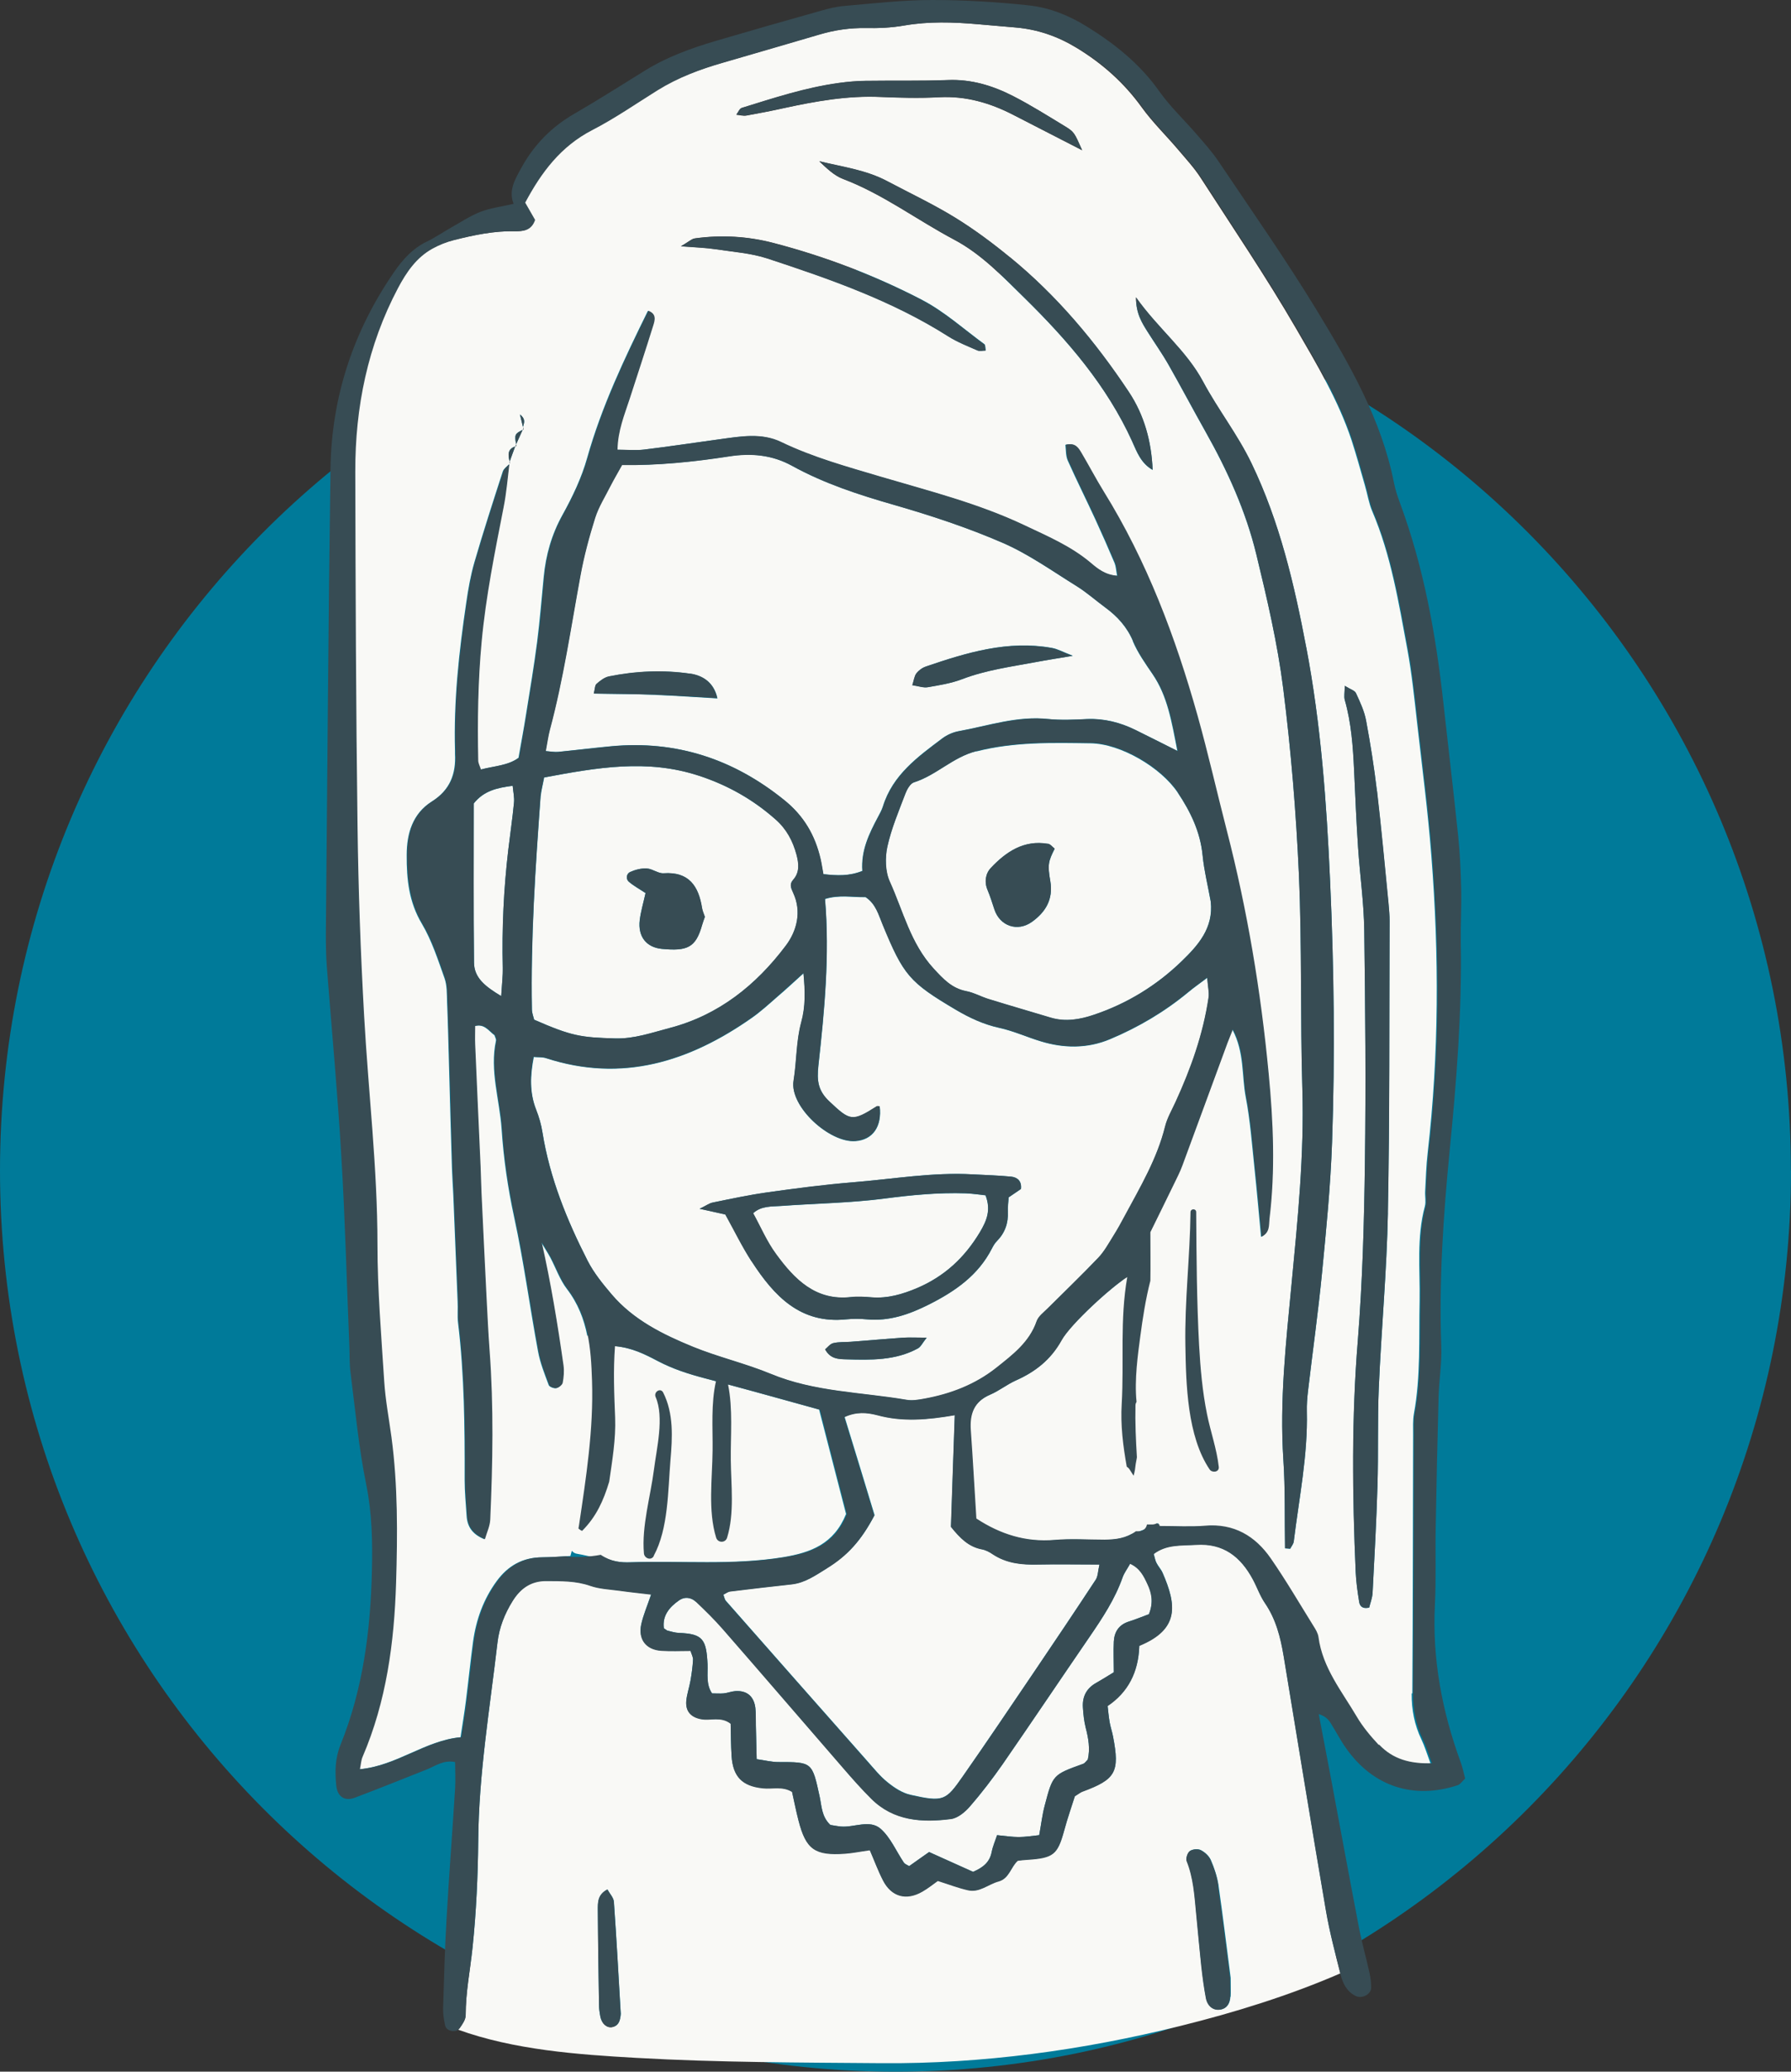
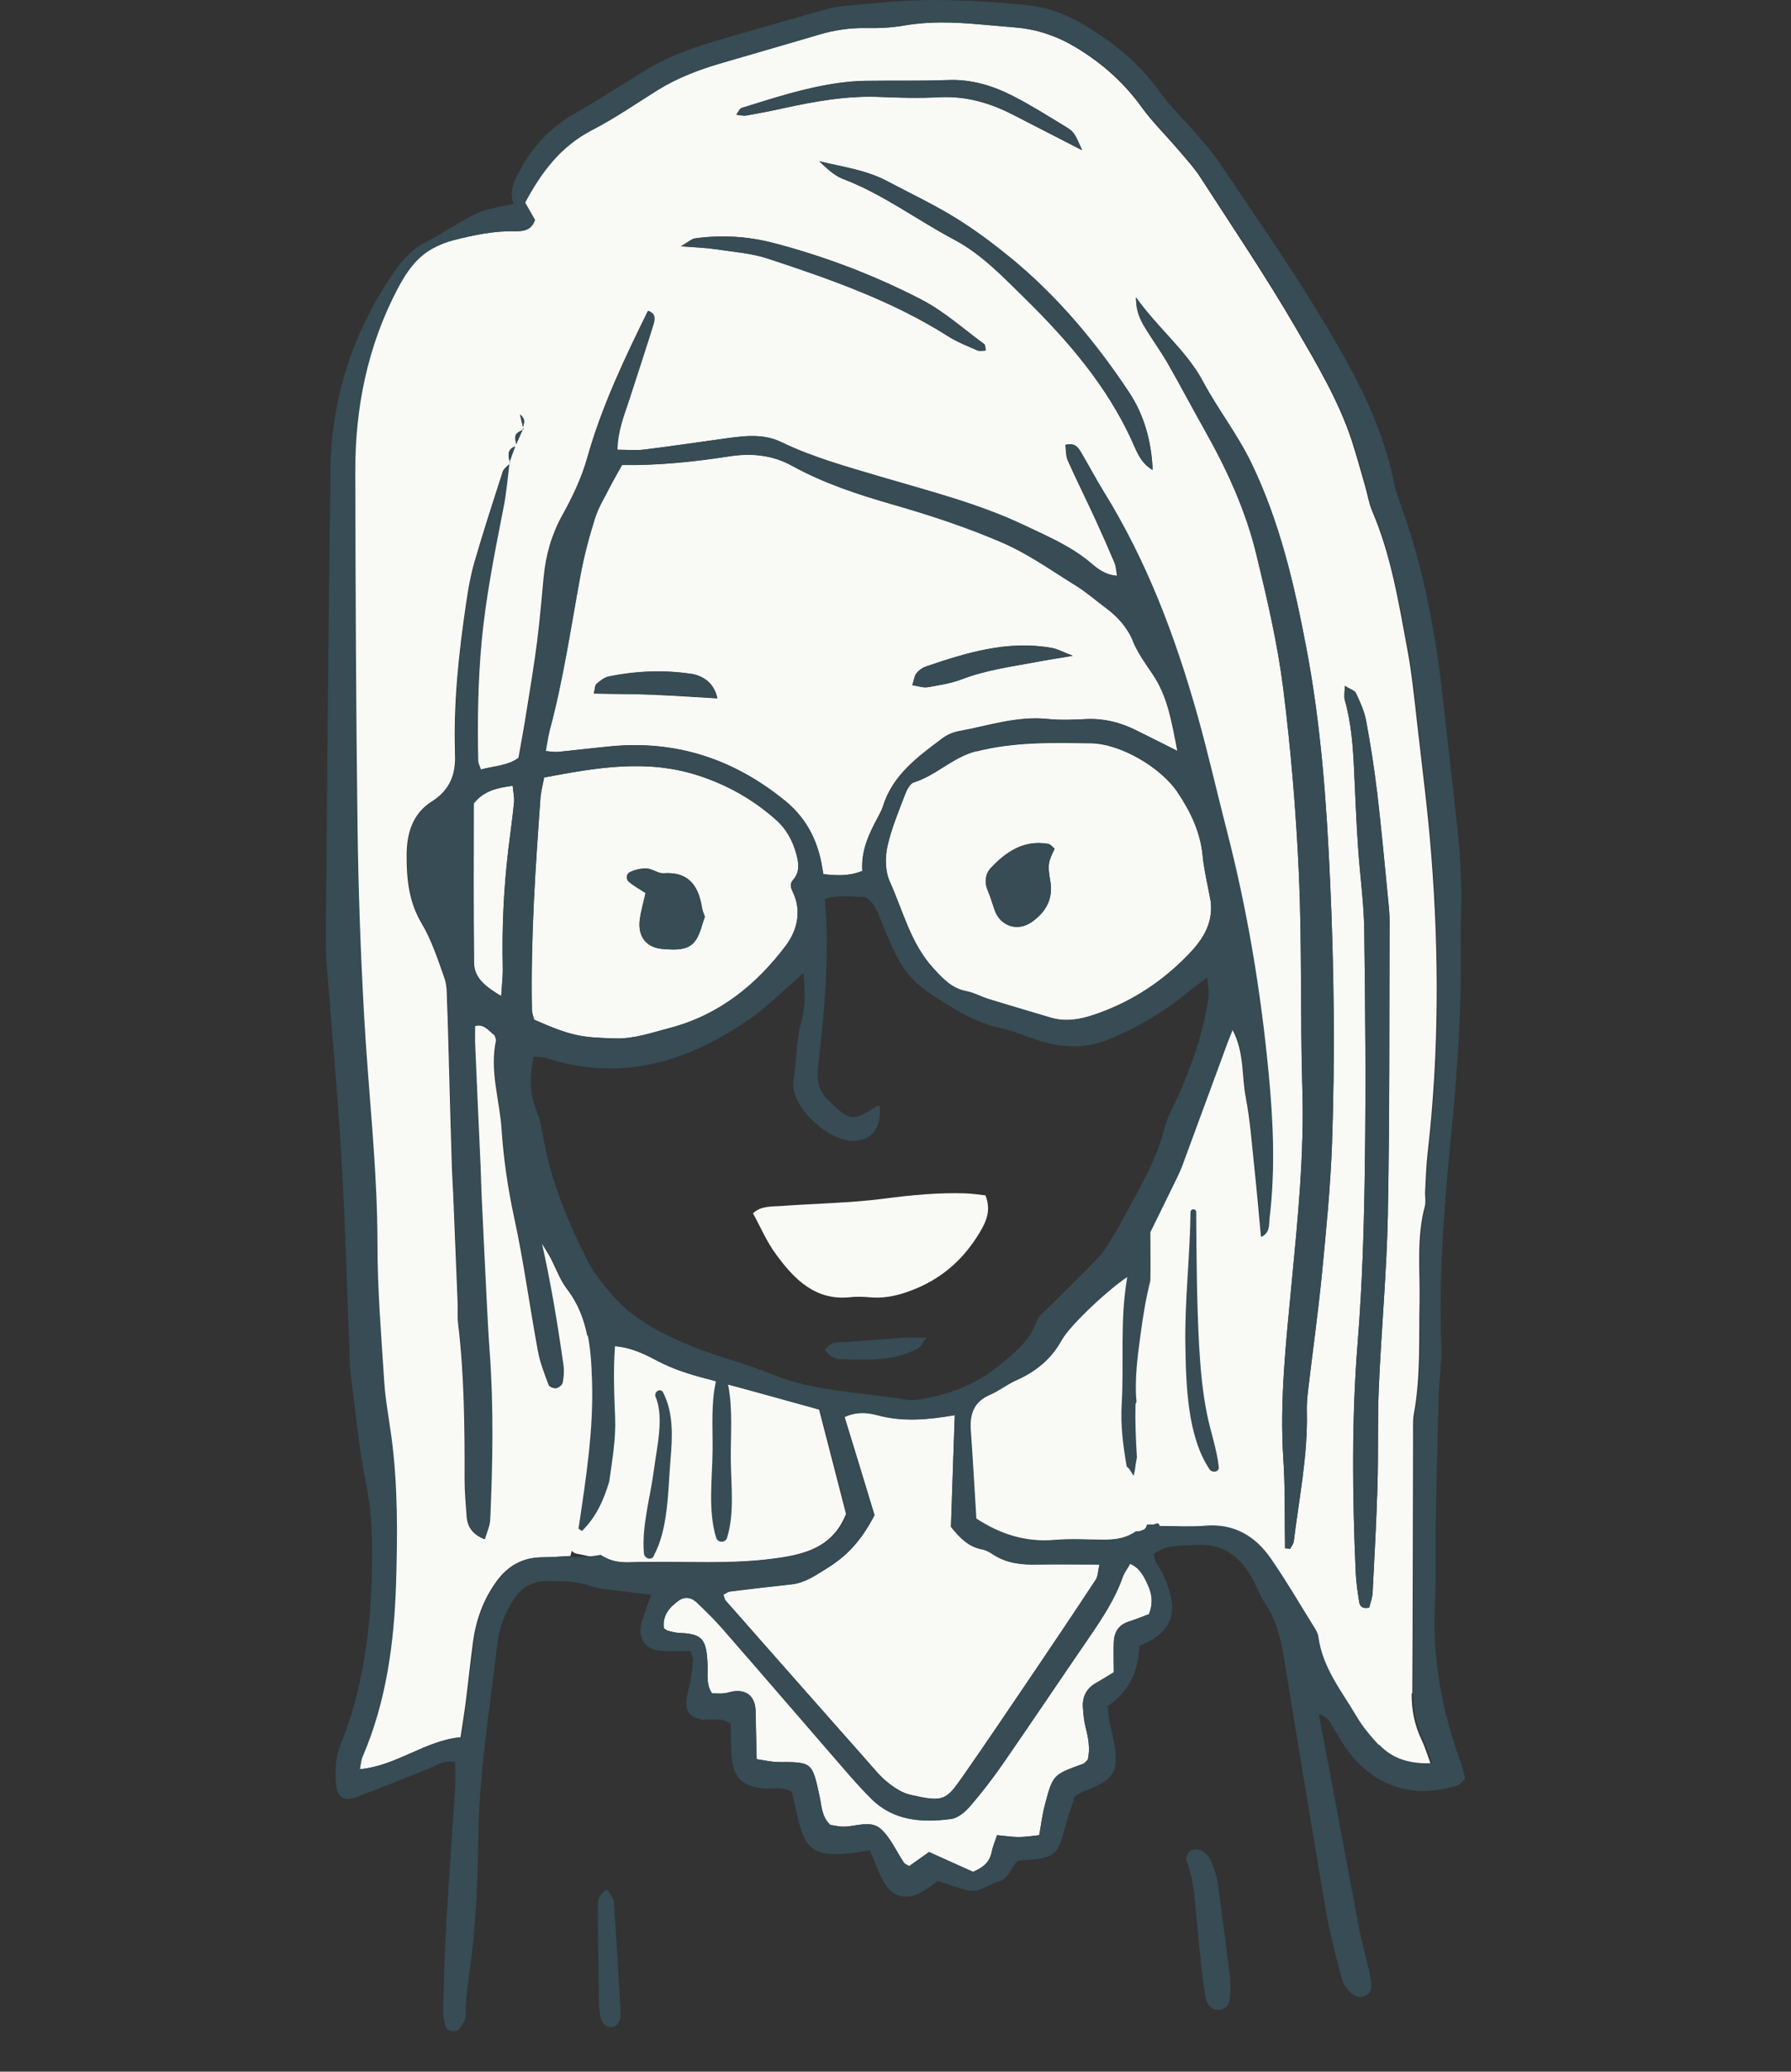
<svg xmlns="http://www.w3.org/2000/svg" width="83" height="96" viewBox="0 0 83 96" fill="none">
  <rect x="0" y="0" width="83" height="96" fill="#333333" stroke="none" />
  <g clip-path="url(#clip0_130_338)">
-     <path d="M83 54.24C83 77.306 64.424 96 41.503 96C18.582 96 0 77.3 0 54.24C0 31.181 18.582 12.475 41.497 12.475C64.411 12.475 82.994 31.169 82.994 54.234L83 54.24Z" fill="#007A99" />
-     <path fill-rule="evenodd" clip-rule="evenodd" d="M59.486 76.721C59.345 75.853 59.131 75.022 58.623 74.277C58.391 73.938 58.256 73.538 58.06 73.175C57.491 72.128 56.684 71.487 55.423 71.574C54.75 71.623 54.065 71.543 53.465 71.999C53.514 72.159 53.532 72.3 53.594 72.417C53.673 72.577 53.814 72.719 53.881 72.885C54.511 74.338 54.683 75.484 52.798 76.253C52.762 77.481 52.272 78.41 51.33 79.043C51.354 79.264 51.379 79.529 51.422 79.788C51.458 80.016 51.538 80.231 51.581 80.459C51.899 82.109 51.709 82.448 50.155 83.014C50.069 83.045 50.002 83.106 49.812 83.224C49.666 83.691 49.47 84.246 49.317 84.812C49.011 85.933 48.821 86.087 47.603 86.167C47.469 86.173 47.334 86.191 47.169 86.21C46.845 86.493 46.778 87.035 46.276 87.17C45.798 87.3 45.395 87.706 44.856 87.577C44.416 87.472 43.987 87.312 43.461 87.146C43.265 87.287 43.021 87.484 42.751 87.638C41.999 88.076 41.307 87.878 40.916 87.115C40.689 86.672 40.518 86.204 40.31 85.723C39.87 85.785 39.515 85.859 39.16 85.883C37.765 85.982 37.349 85.686 37.006 84.35C36.89 83.907 36.804 83.457 36.706 83.02C36.26 82.749 35.788 82.903 35.348 82.854C34.399 82.755 33.965 82.318 33.904 81.358C33.873 80.859 33.873 80.354 33.861 79.862C33.408 79.51 32.931 79.732 32.496 79.652C32.019 79.566 31.762 79.289 31.805 78.802C31.836 78.488 31.946 78.18 32.001 77.86C32.056 77.546 32.099 77.226 32.117 76.906C32.123 76.783 32.05 76.653 32.001 76.487C31.542 76.487 31.089 76.512 30.642 76.481C29.939 76.432 29.566 75.945 29.719 75.256C29.817 74.819 30 74.394 30.177 73.876C29.657 73.815 29.18 73.766 28.697 73.698C28.244 73.636 27.773 73.618 27.351 73.47C26.684 73.236 26.011 73.255 25.325 73.249C24.603 73.242 24.12 73.587 23.759 74.172C23.386 74.769 23.135 75.41 23.055 76.099C22.701 79.153 22.186 82.195 22.162 85.286C22.15 86.936 22.07 88.599 21.899 90.237C21.789 91.284 21.575 92.312 21.581 93.371C21.581 93.574 21.428 93.79 21.299 93.974C21.275 94.005 21.244 94.03 21.214 94.048C23.832 94.996 26.776 95.206 29.486 95.36C33.274 95.575 37.079 95.575 40.873 95.606C45.517 95.643 50.192 95.003 54.695 93.882C57.228 93.254 59.731 92.478 62.117 91.444C61.872 90.477 61.615 89.51 61.45 88.531C60.777 84.59 60.135 80.65 59.486 76.709V76.721ZM28.752 93.451C28.721 93.691 28.623 93.888 28.366 93.937C28.116 93.98 27.883 93.771 27.822 93.451C27.785 93.272 27.761 93.094 27.761 92.909C27.736 91.45 27.718 89.99 27.706 88.531C27.706 88.18 27.681 87.798 28.152 87.558C28.262 87.761 28.44 87.94 28.452 88.131C28.574 89.861 28.666 91.591 28.77 93.315C28.77 93.359 28.764 93.408 28.758 93.451H28.752ZM57.02 92.527C57.002 92.817 56.886 93.057 56.561 93.118C56.249 93.174 55.968 92.971 55.894 92.589C55.796 92.096 55.735 91.597 55.68 91.099C55.588 90.286 55.521 89.467 55.442 88.648C55.362 87.829 55.319 87.01 55.001 86.234C54.952 86.111 55.038 85.853 55.148 85.773C55.27 85.686 55.515 85.662 55.65 85.73C55.839 85.828 56.029 86 56.115 86.191C56.274 86.561 56.408 86.961 56.469 87.361C56.684 88.851 56.861 90.341 57.032 91.647C57.032 92.066 57.045 92.293 57.032 92.521L57.02 92.527Z" fill="#F9F9F6" />
    <path fill-rule="evenodd" clip-rule="evenodd" d="M65.452 78.464C65.476 74.468 65.476 70.465 65.488 66.469C65.488 66.149 65.47 65.817 65.525 65.509C65.843 63.779 65.751 62.03 65.788 60.287C65.813 58.822 65.641 57.344 66.033 55.897C66.088 55.681 66.033 55.441 66.045 55.207C66.076 54.61 66.094 54.013 66.162 53.422C66.688 48.841 66.694 44.247 66.333 39.66C66.174 37.597 65.904 35.547 65.672 33.49C65.543 32.351 65.427 31.206 65.219 30.079C64.815 27.918 64.467 25.732 63.592 23.688C63.432 23.312 63.371 22.893 63.255 22.499C63.053 21.797 62.857 21.083 62.631 20.387C62.019 18.546 61.022 16.878 60.061 15.221C58.684 12.845 57.136 10.56 55.643 8.245C55.35 7.789 54.97 7.377 54.615 6.958C54.053 6.293 53.422 5.683 52.914 4.981C52.095 3.842 51.091 2.95 49.898 2.223C49.017 1.687 48.087 1.361 47.071 1.275C46.478 1.225 45.89 1.17 45.297 1.121C44.159 1.022 43.021 0.985 41.883 1.182C41.301 1.287 40.702 1.312 40.108 1.299C39.368 1.287 38.652 1.392 37.948 1.601C36.455 2.038 34.968 2.469 33.475 2.906C32.417 3.214 31.395 3.596 30.453 4.175C29.443 4.803 28.464 5.486 27.412 6.028C25.956 6.779 25.05 7.986 24.303 9.39C24.475 9.692 24.628 9.957 24.762 10.191C24.591 10.695 24.2 10.72 23.845 10.714C22.872 10.695 21.936 10.893 21.006 11.127C20.663 11.213 20.32 11.348 20.008 11.521C19.262 11.933 18.797 12.617 18.405 13.355C16.998 16.015 16.423 18.872 16.429 21.853C16.441 27.32 16.459 32.794 16.533 38.262C16.57 41.199 16.674 44.142 16.839 47.08C17.035 50.608 17.463 54.124 17.457 57.67C17.457 59.782 17.628 61.894 17.769 64C17.824 64.868 17.989 65.73 18.105 66.599C18.399 68.84 18.387 71.093 18.319 73.347C18.234 76.112 17.873 78.839 16.765 81.413C16.698 81.567 16.692 81.746 16.643 81.986C18.381 81.832 19.69 80.65 21.342 80.502C21.434 79.886 21.526 79.344 21.593 78.802C21.709 77.891 21.801 76.974 21.923 76.069C22.064 75.053 22.401 74.111 23.012 73.273C23.533 72.559 24.212 72.171 25.105 72.165C25.552 72.165 25.992 72.128 26.433 72.103C26.457 72.017 26.476 71.943 26.5 71.863C26.561 71.937 26.647 71.992 26.763 72.005C27.032 72.048 27.283 72.122 27.559 72.165C27.687 72.183 27.803 72.165 27.901 72.109C28.342 72.368 28.77 72.411 29.211 72.393C31.573 72.313 33.934 72.54 36.29 72.159C37.587 71.943 38.646 71.543 39.209 70.157C38.805 68.594 38.383 66.962 37.96 65.318C36.149 64.819 34.406 64.326 32.649 63.865C31.897 63.668 31.169 63.434 30.477 63.07C29.878 62.756 29.272 62.442 28.464 62.375C28.452 62.51 28.452 62.645 28.446 62.781C28.415 62.756 28.385 62.732 28.354 62.707C28.354 62.707 28.354 62.707 28.354 62.701C28.409 62.436 28.299 62.128 27.999 62.054C27.969 62.048 27.938 62.042 27.913 62.03C27.761 61.9 27.589 61.87 27.43 61.907C27.406 61.907 27.387 61.9 27.363 61.894C27.314 61.888 27.265 61.888 27.216 61.894C27.063 61.131 26.788 60.404 26.274 59.733C25.943 59.302 25.76 58.76 25.503 58.274C25.374 58.034 25.221 57.806 25.081 57.572C25.515 59.487 25.827 61.377 26.09 63.28C26.127 63.538 26.102 63.822 26.053 64.08C26.035 64.179 25.876 64.308 25.766 64.326C25.662 64.345 25.46 64.265 25.429 64.185C25.24 63.674 25.032 63.163 24.934 62.627C24.548 60.552 24.273 58.459 23.826 56.402C23.533 55.047 23.337 53.693 23.245 52.319C23.153 50.959 22.688 49.623 22.982 48.231C23 48.151 22.939 48.059 22.915 47.972C22.645 47.775 22.443 47.424 21.997 47.548C21.997 47.849 21.985 48.126 21.997 48.397C22.076 50.281 22.162 52.159 22.248 54.044C22.266 54.456 22.272 54.869 22.291 55.281C22.364 56.888 22.443 58.489 22.523 60.096C22.566 60.921 22.602 61.746 22.664 62.572C22.86 65.189 22.811 67.805 22.694 70.422C22.682 70.718 22.541 71.007 22.45 71.327C21.887 71.1 21.654 70.743 21.623 70.238C21.587 69.69 21.532 69.135 21.532 68.587C21.538 66.149 21.52 63.717 21.226 61.291C21.189 60.971 21.226 60.651 21.207 60.324C21.14 58.674 21.073 57.018 21.006 55.367C20.987 54.955 20.957 54.542 20.944 54.13C20.895 52.572 20.853 51.008 20.81 49.45C20.779 48.44 20.761 47.431 20.718 46.421C20.706 46.057 20.718 45.669 20.602 45.337C20.296 44.475 20.008 43.582 19.549 42.806C18.95 41.803 18.84 40.744 18.846 39.629C18.846 38.619 19.121 37.702 20.008 37.142C20.853 36.612 21.134 35.867 21.085 34.931C21.085 34.888 21.085 34.839 21.085 34.796C21.018 32.493 21.269 30.208 21.605 27.936C21.697 27.302 21.807 26.668 21.985 26.052C22.395 24.642 22.847 23.244 23.3 21.847C23.343 21.723 23.471 21.631 23.581 21.526C23.502 22.185 23.447 22.844 23.318 23.491C22.909 25.566 22.492 27.628 22.297 29.74C22.125 31.575 22.107 33.41 22.137 35.245C22.137 35.374 22.211 35.498 22.266 35.664C22.884 35.498 23.533 35.485 24.028 35.116C24.151 34.408 24.273 33.78 24.371 33.145C24.554 32.012 24.744 30.88 24.891 29.747C25.019 28.743 25.099 27.733 25.197 26.729C25.295 25.713 25.564 24.765 26.066 23.86C26.531 23.023 26.953 22.136 27.21 21.218C27.883 18.829 28.935 16.619 30.024 14.408C30.416 14.556 30.324 14.852 30.245 15.104C29.89 16.243 29.517 17.376 29.149 18.509C28.911 19.242 28.611 19.956 28.593 20.843C29.033 20.843 29.437 20.88 29.835 20.837C31.01 20.695 32.184 20.517 33.353 20.357C34.301 20.227 35.28 20.049 36.18 20.486C37.673 21.206 39.264 21.637 40.83 22.105C43.063 22.764 45.309 23.331 47.432 24.334C48.509 24.845 49.592 25.301 50.516 26.077C50.846 26.354 51.201 26.649 51.77 26.686C51.721 26.428 51.715 26.249 51.654 26.095C51.367 25.418 51.073 24.747 50.767 24.082C50.345 23.164 49.892 22.259 49.482 21.342C49.384 21.12 49.402 20.849 49.372 20.615C49.818 20.504 49.959 20.763 50.1 20.997C50.449 21.588 50.767 22.198 51.128 22.782C53.123 26.009 54.444 29.525 55.472 33.158C55.968 34.925 56.372 36.717 56.831 38.496C57.785 42.197 58.409 45.953 58.77 49.752C58.984 51.993 59.088 54.247 58.807 56.494C58.77 56.784 58.831 57.122 58.44 57.313C58.336 56.217 58.244 55.164 58.134 54.117C58.017 53.022 57.938 51.913 57.73 50.836C57.54 49.838 57.675 48.767 57.112 47.708C56.996 48.003 56.922 48.169 56.861 48.336C56.163 50.226 55.478 52.116 54.775 54.007C54.664 54.308 54.518 54.592 54.377 54.881C53.998 55.663 53.612 56.445 53.288 57.104C53.288 57.399 53.288 57.683 53.288 57.96C53.239 57.984 53.196 58.009 53.153 58.046C52.706 58.434 52.321 58.871 51.991 59.345C51.152 59.949 49.543 61.451 49.176 62.122C48.687 63.015 47.965 63.575 47.065 63.975C46.649 64.16 46.288 64.456 45.872 64.634C45.119 64.954 44.911 65.527 44.966 66.291C45.064 67.658 45.144 69.031 45.223 70.379C46.343 71.112 47.518 71.481 48.846 71.371C49.617 71.303 50.394 71.358 51.165 71.358C51.605 71.358 52.039 71.315 52.437 71.087C52.865 70.952 53.276 70.786 53.673 70.582C53.685 70.632 53.698 70.681 53.71 70.73C54.469 70.73 55.154 70.773 55.827 70.718C57.155 70.613 58.14 71.198 58.862 72.233C59.566 73.249 60.19 74.32 60.844 75.373C60.942 75.527 61.046 75.699 61.071 75.872C61.254 77.3 62.154 78.384 62.845 79.566C63.12 80.034 63.481 80.465 63.855 80.865C64.485 81.53 65.287 81.752 66.296 81.721C66.131 81.272 66.027 80.927 65.874 80.607C65.55 79.929 65.415 79.234 65.421 78.476L65.452 78.464ZM23.618 21.391C23.557 21.102 23.502 20.818 23.869 20.695C23.783 20.929 23.698 21.157 23.618 21.391ZM23.918 20.584C23.838 20.141 23.863 20.098 24.212 19.925C24.114 20.147 24.016 20.363 23.918 20.584ZM24.236 19.784C24.2 19.63 24.157 19.457 24.096 19.205C24.395 19.445 24.267 19.624 24.236 19.784ZM34.369 5.006C35.849 4.55 37.324 4.064 38.872 3.849C39.276 3.793 39.686 3.756 40.096 3.75C41.375 3.732 42.654 3.762 43.932 3.713C45.021 3.67 46.013 3.972 46.955 4.458C47.769 4.877 48.546 5.363 49.323 5.837C49.788 6.121 49.782 6.139 50.149 6.964C48.992 6.367 47.977 5.85 46.961 5.326C45.89 4.772 44.77 4.446 43.541 4.507C42.629 4.557 41.711 4.532 40.8 4.495C39.276 4.427 37.801 4.692 36.327 5.012C35.745 5.142 35.164 5.252 34.583 5.357C34.454 5.382 34.314 5.339 34.124 5.32C34.222 5.191 34.277 5.037 34.369 5.012V5.006ZM45.303 16.237C44.844 16.034 44.373 15.855 43.951 15.585C41.35 13.928 38.468 12.925 35.574 11.976C34.803 11.724 33.971 11.668 33.163 11.545C32.723 11.477 32.27 11.465 31.56 11.41C31.927 11.2 32.056 11.065 32.203 11.046C33.433 10.874 34.669 10.948 35.862 11.262C38.242 11.884 40.549 12.764 42.733 13.897C43.773 14.439 44.666 15.252 45.621 15.948C45.67 15.985 45.658 16.108 45.682 16.237C45.548 16.237 45.407 16.274 45.303 16.231V16.237ZM52.474 20.467C51.299 17.875 49.476 15.769 47.481 13.811C46.471 12.82 45.48 11.773 44.22 11.108C42.488 10.191 40.916 8.996 39.068 8.294C38.658 8.14 38.315 7.802 37.967 7.475C39.037 7.74 40.133 7.875 41.118 8.399C42.164 8.953 43.241 9.458 44.25 10.08C45.138 10.628 45.988 11.262 46.796 11.921C48.974 13.7 50.761 15.837 52.315 18.171C53.031 19.248 53.361 20.467 53.416 21.779C52.878 21.471 52.688 20.954 52.474 20.474V20.467ZM61.731 52.941C61.658 54.955 61.462 56.968 61.267 58.982C61.089 60.811 60.832 62.627 60.618 64.45C60.581 64.77 60.551 65.09 60.563 65.41C60.612 67.442 60.202 69.431 59.957 71.432C59.945 71.549 59.847 71.66 59.792 71.771C59.712 71.765 59.633 71.758 59.553 71.752C59.529 70.379 59.566 69 59.474 67.633C59.296 64.911 59.596 62.221 59.853 59.524C60.141 56.507 60.447 53.496 60.355 50.46C60.257 47.154 60.343 43.847 60.196 40.547C60.067 37.659 59.829 34.771 59.468 31.908C59.205 29.82 58.721 27.752 58.225 25.707C57.736 23.694 56.886 21.816 55.87 20.012C55.288 18.977 54.732 17.924 54.144 16.89C53.851 16.373 53.502 15.886 53.184 15.381C52.921 14.963 52.645 14.538 52.645 13.787C53.692 15.258 54.983 16.243 55.76 17.703C56.445 18.989 57.357 20.147 57.999 21.477C59.309 24.199 59.982 27.093 60.538 30.024C61.218 33.595 61.481 37.209 61.64 40.836C61.823 44.875 61.872 48.914 61.731 52.954V52.941ZM64.32 56.193C64.271 58.902 64.014 61.599 63.898 64.308C63.83 65.823 63.885 67.337 63.836 68.852C63.787 70.502 63.696 72.153 63.61 73.803C63.598 74.049 63.5 74.295 63.451 74.499C63.102 74.572 63.01 74.394 62.986 74.221C62.912 73.772 62.851 73.31 62.827 72.855C62.674 69.277 62.637 65.7 62.925 62.122C63.145 59.376 63.218 56.617 63.255 53.865C63.304 50.281 63.273 46.704 63.224 43.12C63.206 41.84 63.023 40.559 62.937 39.278C62.857 38.09 62.808 36.895 62.753 35.701C62.704 34.599 62.625 33.502 62.319 32.431C62.276 32.277 62.319 32.093 62.319 31.785C62.576 31.945 62.784 32 62.839 32.123C63.029 32.536 63.231 32.961 63.31 33.404C63.512 34.488 63.683 35.578 63.812 36.667C64.014 38.398 64.173 40.134 64.344 41.87C64.369 42.141 64.399 42.418 64.393 42.696C64.375 47.197 64.405 51.698 64.314 56.199L64.32 56.193Z" fill="#F9F9F6" />
-     <path fill-rule="evenodd" clip-rule="evenodd" d="M24.848 51.427C24.983 51.766 25.087 52.123 25.142 52.486C25.484 54.598 26.274 56.55 27.234 58.428C27.522 58.988 27.932 59.499 28.348 59.986C29.358 61.174 30.722 61.845 32.117 62.418C33.298 62.898 34.552 63.187 35.727 63.674C37.746 64.511 39.906 64.517 42.011 64.875C42.274 64.918 42.562 64.875 42.825 64.825C44.055 64.61 45.199 64.166 46.184 63.385C46.937 62.793 47.708 62.215 48.044 61.236C48.123 61.002 48.38 60.817 48.57 60.626C49.347 59.85 50.143 59.087 50.901 58.292C51.177 58.003 51.373 57.633 51.593 57.289C51.789 56.981 51.966 56.654 52.137 56.334C52.853 55.004 53.624 53.699 53.998 52.209C54.095 51.815 54.309 51.451 54.481 51.076C55.191 49.53 55.76 47.936 56.011 46.242C56.047 45.996 55.98 45.737 55.949 45.312C55.564 45.602 55.313 45.774 55.081 45.971C53.979 46.883 52.774 47.597 51.458 48.151C50.381 48.607 49.286 48.576 48.252 48.262C47.61 48.071 46.973 47.776 46.312 47.634C45.584 47.474 44.93 47.166 44.299 46.796C42.146 45.522 41.876 45.202 40.91 42.862C40.72 42.406 40.597 41.895 40.114 41.575C39.508 41.587 38.878 41.458 38.236 41.661C38.456 44.272 38.211 46.827 37.93 49.37C37.85 50.097 37.911 50.559 38.45 51.057C39.398 51.944 39.496 51.993 40.634 51.273C40.665 51.254 40.726 51.273 40.769 51.273C40.879 52.203 40.451 52.825 39.643 52.88C38.45 52.972 36.584 51.279 36.779 50.091C36.926 49.185 36.896 48.262 37.134 47.381C37.336 46.649 37.318 45.934 37.238 45.103C36.749 45.547 36.388 45.885 36.008 46.205C35.629 46.538 35.256 46.877 34.846 47.166C31.94 49.204 28.831 50.183 25.307 49.038C25.142 48.982 24.952 49.001 24.738 48.982C24.573 49.832 24.536 50.639 24.854 51.439L24.848 51.427ZM42.537 62.486C41.497 63.052 40.353 63.021 39.221 62.99C38.854 62.978 38.487 62.972 38.242 62.529C38.364 62.43 38.48 62.276 38.621 62.239C38.884 62.178 39.16 62.196 39.429 62.178C40.243 62.116 41.05 62.042 41.864 61.987C42.17 61.968 42.482 61.987 42.947 61.987C42.751 62.239 42.672 62.418 42.537 62.486ZM33.035 55.725C33.879 55.552 34.724 55.374 35.58 55.251C36.89 55.072 38.199 54.9 39.508 54.789C41.368 54.641 43.216 54.309 45.089 54.419C45.676 54.45 46.27 54.469 46.857 54.524C47.151 54.555 47.359 54.727 47.316 55.097C47.145 55.214 46.961 55.337 46.747 55.484C46.735 55.688 46.698 55.922 46.71 56.143C46.735 56.679 46.575 57.135 46.196 57.517C46.104 57.609 46.031 57.738 45.97 57.855C45.333 59.099 44.263 59.838 43.057 60.447C42.139 60.909 41.215 61.236 40.175 61.137C39.857 61.106 39.533 61.106 39.221 61.137C37.085 61.359 35.874 60.047 34.846 58.465C34.399 57.781 34.044 57.03 33.622 56.279C33.194 56.18 32.888 56.113 32.429 56.014C32.729 55.866 32.876 55.755 33.041 55.725H33.035Z" fill="#F9F9F6" />
    <path fill-rule="evenodd" clip-rule="evenodd" d="M52.505 29.71C52.223 29.045 51.776 28.558 51.214 28.146C50.773 27.819 50.357 27.45 49.892 27.16C48.766 26.465 47.671 25.677 46.465 25.153C44.838 24.445 43.137 23.885 41.424 23.392C39.79 22.924 38.187 22.401 36.7 21.582C35.758 21.065 34.779 20.985 33.781 21.145C32.117 21.403 30.453 21.57 28.819 21.545C28.617 21.908 28.44 22.21 28.281 22.518C28.03 23.004 27.736 23.478 27.571 23.996C27.296 24.87 27.057 25.763 26.892 26.662C26.451 29.057 26.102 31.465 25.472 33.817C25.393 34.118 25.35 34.426 25.282 34.802C25.521 34.82 25.698 34.857 25.87 34.839C26.69 34.759 27.504 34.654 28.317 34.58C31.328 34.297 33.977 35.165 36.333 37.068C37.245 37.8 37.771 38.706 38.022 39.808C38.071 40.023 38.101 40.245 38.15 40.504C38.78 40.578 39.349 40.602 39.961 40.356C39.894 39.408 40.273 38.632 40.683 37.862C40.769 37.702 40.861 37.536 40.916 37.363C41.368 35.904 42.531 35.067 43.663 34.217C43.877 34.057 44.146 33.934 44.41 33.884C45.792 33.632 47.145 33.158 48.589 33.318C49.176 33.38 49.776 33.349 50.369 33.318C51.164 33.287 51.911 33.472 52.615 33.823C53.184 34.1 53.753 34.389 54.56 34.796C54.291 33.41 54.102 32.253 53.41 31.237C53.074 30.744 52.725 30.252 52.492 29.703L52.505 29.71ZM30.392 32.197C29.455 32.16 28.513 32.16 27.522 32.142C27.577 31.926 27.571 31.76 27.65 31.692C27.816 31.545 28.017 31.391 28.226 31.348C29.474 31.095 30.747 31.04 32.001 31.224C32.57 31.311 33.09 31.625 33.249 32.364C32.252 32.308 31.328 32.24 30.398 32.203L30.392 32.197ZM48.013 30.676C46.857 30.892 45.694 31.046 44.587 31.471C44.085 31.662 43.541 31.748 43.008 31.84C42.806 31.877 42.58 31.791 42.286 31.748C42.36 31.514 42.378 31.323 42.476 31.2C42.58 31.064 42.745 30.941 42.91 30.886C44.807 30.239 46.716 29.654 48.754 30.024C49.005 30.067 49.243 30.202 49.721 30.387C48.986 30.51 48.503 30.584 48.02 30.676H48.013Z" fill="#F9F9F6" />
    <path fill-rule="evenodd" clip-rule="evenodd" d="M45.254 34.808C44.146 35.085 43.394 35.929 42.354 36.255C42.176 36.31 42.023 36.581 41.95 36.791C41.644 37.597 41.301 38.404 41.118 39.241C41.008 39.752 41.02 40.393 41.234 40.861C41.852 42.221 42.194 43.718 43.259 44.882C43.712 45.374 44.11 45.805 44.783 45.934C45.138 46.002 45.468 46.187 45.811 46.298C46.765 46.593 47.732 46.87 48.687 47.16C49.378 47.369 50.051 47.246 50.7 47.024C52.235 46.507 53.594 45.67 54.756 44.549C55.509 43.816 56.243 43.016 56.108 41.784C55.98 41.07 55.803 40.356 55.729 39.635C55.625 38.546 55.172 37.616 54.579 36.729C53.802 35.565 51.929 34.463 50.547 34.445C48.778 34.42 47.016 34.371 45.254 34.82V34.808ZM48.674 40.836C48.815 41.673 48.46 42.265 47.824 42.72C47.151 43.2 46.331 42.911 46.08 42.135C45.982 41.84 45.89 41.538 45.768 41.249C45.609 40.867 45.676 40.479 45.921 40.22C46.624 39.469 47.45 38.915 48.564 39.106C48.68 39.124 48.772 39.254 48.876 39.334C48.582 39.919 48.54 40.073 48.674 40.842V40.836Z" fill="#F9F9F6" />
    <path fill-rule="evenodd" clip-rule="evenodd" d="M38.303 72.682C37.801 72.99 37.312 73.341 36.694 73.409C35.745 73.513 34.797 73.618 33.843 73.741C33.732 73.754 33.628 73.84 33.524 73.889C33.573 74.025 33.586 74.123 33.641 74.178C35.819 76.654 38.003 79.129 40.188 81.598C40.494 81.943 40.781 82.306 41.136 82.589C41.448 82.842 41.815 83.082 42.195 83.168C43.73 83.513 43.834 83.439 44.624 82.306C45.75 80.693 46.851 79.055 47.958 77.423C48.907 76.019 49.855 74.609 50.785 73.193C50.889 73.033 50.883 72.799 50.957 72.491C49.922 72.491 49.017 72.473 48.111 72.491C47.365 72.51 46.655 72.442 46.013 72.017C45.86 71.919 45.688 71.826 45.517 71.789C44.887 71.672 44.483 71.26 44.073 70.743C44.128 69.037 44.189 67.313 44.251 65.57C42.996 65.786 41.834 65.891 40.659 65.57C40.188 65.441 39.686 65.398 39.141 65.657C39.619 67.208 40.084 68.735 40.53 70.207C39.925 71.365 39.288 72.073 38.309 72.67L38.303 72.682Z" fill="#F9F9F6" />
    <path fill-rule="evenodd" clip-rule="evenodd" d="M25.056 36.877C24.817 40.171 24.591 43.471 24.652 46.778C24.652 46.95 24.726 47.117 24.756 47.252C26.494 48.016 26.91 48.077 28.507 48.12C29.4 48.145 30.214 47.855 31.046 47.634C33.31 47.043 35.042 45.651 36.419 43.822C36.926 43.151 37.171 42.246 36.761 41.372C36.651 41.138 36.578 40.965 36.761 40.768C37.079 40.411 37.018 39.992 36.914 39.598C36.749 38.97 36.455 38.416 35.947 37.973C34.901 37.055 33.751 36.397 32.417 35.953C30 35.153 27.663 35.571 25.221 36.027C25.142 36.427 25.081 36.655 25.062 36.877H25.056ZM29.205 40.405C29.443 40.3 29.719 40.233 29.976 40.245C30.239 40.263 30.502 40.485 30.753 40.467C31.927 40.386 32.374 41.058 32.533 42.086C32.552 42.221 32.613 42.345 32.662 42.486C32.619 42.609 32.57 42.739 32.533 42.868C32.239 43.908 31.86 44.081 30.673 43.97C29.945 43.902 29.553 43.391 29.645 42.634C29.694 42.234 29.817 41.84 29.914 41.384C29.645 41.205 29.37 41.058 29.143 40.861C28.984 40.725 29.033 40.479 29.205 40.405Z" fill="#F9F9F6" />
    <path fill-rule="evenodd" clip-rule="evenodd" d="M32.252 74.228C32.031 74.018 31.732 73.981 31.487 74.148C31.028 74.462 30.685 74.868 30.765 75.453C30.863 75.515 30.899 75.552 30.936 75.564C31.114 75.607 31.291 75.662 31.468 75.668C32.576 75.706 32.735 75.97 32.79 77.128C32.808 77.571 32.711 78.045 32.998 78.47C33.182 78.47 33.359 78.482 33.537 78.47C33.72 78.452 33.892 78.378 34.075 78.365C34.607 78.329 34.938 78.599 35.005 79.141C35.036 79.412 35.023 79.689 35.029 79.966C35.042 80.465 35.054 80.958 35.066 81.518C35.458 81.573 35.764 81.653 36.07 81.653C37.642 81.653 37.636 81.647 37.985 83.254C38.083 83.692 38.071 84.178 38.48 84.566C38.609 84.584 38.786 84.627 38.964 84.64C39.588 84.695 40.304 84.295 40.818 84.751C41.277 85.157 41.534 85.791 41.889 86.315C41.938 86.382 42.035 86.413 42.133 86.475C42.415 86.278 42.709 86.068 43.057 85.822C43.828 86.173 44.489 86.469 45.095 86.74C45.59 86.53 45.872 86.272 45.958 85.816C46.007 85.563 46.111 85.323 46.208 85.04C46.594 85.077 46.906 85.126 47.212 85.126C47.524 85.126 47.83 85.071 48.16 85.04C48.252 84.541 48.301 84.092 48.417 83.661C48.791 82.239 48.797 82.239 50.198 81.734C50.271 81.709 50.326 81.617 50.412 81.537C50.528 81.044 50.443 80.551 50.314 80.059C50.234 79.751 50.204 79.431 50.185 79.111C50.155 78.606 50.363 78.224 50.81 77.978C51.085 77.83 51.342 77.657 51.617 77.491C51.617 76.98 51.599 76.524 51.617 76.069C51.642 75.619 51.85 75.293 52.303 75.145C52.639 75.04 52.969 74.899 53.245 74.8C53.471 74.246 53.373 73.803 53.171 73.378C53 73.021 52.829 72.657 52.376 72.454C52.241 72.701 52.101 72.879 52.027 73.089C51.672 74.098 51.091 74.973 50.498 75.841C49.151 77.805 47.824 79.782 46.471 81.74C46 82.417 45.499 83.076 44.96 83.692C44.734 83.956 44.397 84.24 44.079 84.283C42.739 84.461 41.417 84.381 40.377 83.341C39.925 82.891 39.496 82.411 39.08 81.924C37.22 79.782 35.372 77.627 33.506 75.49C33.114 75.04 32.686 74.628 32.258 74.215L32.252 74.228Z" fill="#F9F9F6" />
    <path fill-rule="evenodd" clip-rule="evenodd" d="M23.82 37.197C23.845 36.951 23.783 36.698 23.759 36.415C23.025 36.507 22.419 36.649 21.954 37.234C21.954 39.672 21.936 42.135 21.966 44.604C21.972 45.312 22.474 45.707 23.227 46.162C23.263 45.571 23.312 45.208 23.3 44.851C23.257 43.022 23.343 41.193 23.557 39.377C23.643 38.65 23.747 37.93 23.82 37.203V37.197Z" fill="#F9F9F6" />
    <path fill-rule="evenodd" clip-rule="evenodd" d="M39.435 60.109C39.747 60.072 40.071 60.096 40.39 60.121C41.136 60.176 41.815 59.979 42.501 59.69C43.767 59.148 44.697 58.286 45.407 57.104C45.737 56.55 45.927 56.063 45.67 55.392C45.383 55.361 45.07 55.312 44.758 55.3C43.486 55.257 42.225 55.38 40.959 55.546C39.38 55.749 37.783 55.768 36.198 55.885C35.752 55.915 35.274 55.872 34.895 56.223C35.244 56.858 35.531 57.541 35.96 58.12C36.81 59.283 37.789 60.293 39.429 60.109H39.435Z" fill="#F9F9F6" />
    <path fill-rule="evenodd" clip-rule="evenodd" d="M55.57 62.344C55.46 60.293 55.448 58.224 55.435 56.168C55.435 55.995 55.178 55.995 55.172 56.168C55.148 58.231 54.897 60.275 54.934 62.344C54.964 64.148 55.019 66.555 56.059 68.095C56.176 68.261 56.506 68.224 56.482 67.978C56.39 67.147 56.102 66.352 55.937 65.533C55.723 64.48 55.631 63.415 55.57 62.344Z" fill="#374C54" />
    <path fill-rule="evenodd" clip-rule="evenodd" d="M67.685 81.641C66.828 79.289 66.369 76.875 66.498 74.351C66.559 73.162 66.51 71.962 66.535 70.767C66.571 68.747 66.614 66.728 66.669 64.708C66.694 63.932 66.822 63.15 66.792 62.374C66.681 59.339 66.889 56.316 67.183 53.298C67.501 50.097 67.752 46.901 67.697 43.681C67.685 42.855 67.734 42.024 67.716 41.199C67.697 40.374 67.66 39.543 67.575 38.724C67.361 36.667 67.116 34.617 66.889 32.56C66.541 29.402 65.984 26.292 64.876 23.3C64.766 22.998 64.662 22.69 64.601 22.376C64.02 19.433 62.545 16.884 61.022 14.377C59.59 12.025 58.011 9.772 56.475 7.487C56.17 7.032 55.803 6.625 55.441 6.207C54.872 5.548 54.23 4.944 53.728 4.236C52.835 2.968 51.678 2.044 50.381 1.238C49.549 0.72 48.65 0.357 47.701 0.252C46.221 0.092 44.709 0 43.204 0C41.84 0 40.475 0.16 39.111 0.277C38.75 0.308 38.389 0.4 38.04 0.499C36.412 0.954 34.791 1.422 33.169 1.896C32.031 2.235 30.912 2.635 29.89 3.27C28.807 3.941 27.724 4.63 26.616 5.271C25.558 5.88 24.744 6.712 24.157 7.783C23.869 8.312 23.557 8.817 23.802 9.445C23.245 9.575 22.743 9.636 22.284 9.809C21.819 9.987 21.391 10.271 20.956 10.517C20.559 10.739 20.18 11.003 19.77 11.2C19.127 11.514 18.674 12.013 18.277 12.586C16.374 15.338 15.358 18.398 15.315 21.748C15.217 28.915 15.168 36.089 15.101 43.256C15.101 43.761 15.107 44.266 15.144 44.77C15.37 47.701 15.646 50.632 15.817 53.563C15.994 56.494 16.068 59.437 16.19 62.374C16.208 62.787 16.19 63.206 16.245 63.612C16.465 65.342 16.625 67.091 16.973 68.797C17.242 70.121 17.267 71.438 17.236 72.768C17.175 75.539 16.826 78.267 15.78 80.853C15.529 81.475 15.517 82.103 15.584 82.749C15.639 83.26 15.976 83.482 16.447 83.303C17.555 82.885 18.656 82.441 19.757 82.004C20.173 81.838 20.553 81.542 21.091 81.653C21.091 82.06 21.116 82.472 21.091 82.879C20.963 84.898 20.81 86.912 20.693 88.931C20.614 90.304 20.577 91.684 20.534 93.057C20.528 93.328 20.571 93.605 20.632 93.87C20.693 94.134 21.146 94.214 21.299 93.993C21.428 93.814 21.581 93.593 21.581 93.389C21.581 92.33 21.789 91.302 21.899 90.255C22.07 88.611 22.144 86.955 22.162 85.305C22.186 82.214 22.7 79.172 23.055 76.118C23.135 75.428 23.386 74.788 23.759 74.191C24.126 73.606 24.609 73.261 25.325 73.267C26.011 73.273 26.684 73.255 27.351 73.489C27.773 73.636 28.244 73.655 28.697 73.716C29.174 73.784 29.657 73.833 30.177 73.895C30 74.418 29.816 74.837 29.718 75.274C29.566 75.97 29.933 76.45 30.642 76.499C31.089 76.53 31.536 76.506 32.001 76.506C32.05 76.672 32.129 76.801 32.117 76.924C32.099 77.245 32.056 77.559 32.001 77.879C31.946 78.193 31.836 78.501 31.805 78.821C31.762 79.307 32.019 79.584 32.496 79.671C32.931 79.751 33.408 79.529 33.861 79.88C33.873 80.373 33.873 80.871 33.904 81.376C33.965 82.337 34.399 82.774 35.348 82.872C35.794 82.922 36.259 82.762 36.706 83.039C36.804 83.476 36.89 83.925 37.006 84.369C37.349 85.705 37.758 86 39.16 85.902C39.514 85.877 39.869 85.803 40.31 85.742C40.518 86.222 40.689 86.69 40.916 87.133C41.307 87.903 41.999 88.094 42.751 87.657C43.02 87.503 43.259 87.306 43.461 87.164C43.987 87.33 44.416 87.497 44.856 87.595C45.389 87.718 45.798 87.318 46.276 87.189C46.777 87.053 46.845 86.505 47.169 86.228C47.328 86.21 47.463 86.191 47.603 86.185C48.821 86.105 49.011 85.951 49.317 84.831C49.47 84.264 49.665 83.704 49.812 83.242C50.002 83.125 50.075 83.063 50.155 83.032C51.709 82.46 51.899 82.121 51.581 80.477C51.538 80.249 51.464 80.034 51.422 79.806C51.379 79.547 51.354 79.283 51.33 79.061C52.272 78.429 52.761 77.499 52.798 76.272C54.683 75.502 54.517 74.357 53.881 72.904C53.808 72.737 53.673 72.602 53.594 72.436C53.532 72.319 53.514 72.183 53.465 72.017C54.065 71.561 54.75 71.635 55.423 71.592C56.69 71.506 57.497 72.14 58.06 73.193C58.256 73.556 58.391 73.957 58.623 74.295C59.131 75.04 59.339 75.871 59.486 76.74C60.135 80.68 60.777 84.627 61.45 88.562C61.621 89.553 61.884 90.532 62.129 91.511C62.233 91.918 62.417 92.287 62.821 92.49C63.108 92.632 63.536 92.429 63.543 92.109C63.543 91.881 63.518 91.653 63.469 91.431C63.322 90.76 63.133 90.095 62.998 89.424C62.539 87.035 62.099 84.64 61.652 82.251C61.474 81.308 61.291 80.373 61.114 79.43C61.401 79.517 61.548 79.664 61.658 79.831C61.903 80.219 62.111 80.631 62.374 81.001C63.622 82.78 65.495 83.402 67.556 82.725C67.673 82.688 67.758 82.546 67.899 82.417C67.832 82.171 67.783 81.906 67.691 81.653L67.685 81.641ZM53.245 74.8C52.969 74.899 52.645 75.04 52.303 75.145C51.85 75.293 51.642 75.619 51.617 76.069C51.593 76.524 51.617 76.98 51.617 77.491C51.342 77.657 51.079 77.823 50.81 77.977C50.363 78.224 50.155 78.605 50.185 79.11C50.204 79.43 50.241 79.751 50.314 80.058C50.443 80.551 50.528 81.044 50.412 81.536C50.332 81.616 50.277 81.703 50.198 81.733C48.797 82.238 48.79 82.232 48.417 83.661C48.301 84.092 48.252 84.541 48.16 85.04C47.83 85.071 47.518 85.126 47.212 85.126C46.9 85.126 46.588 85.077 46.208 85.04C46.117 85.323 46.006 85.563 45.958 85.816C45.872 86.271 45.59 86.524 45.095 86.739C44.489 86.468 43.834 86.167 43.057 85.822C42.709 86.068 42.415 86.271 42.133 86.475C42.035 86.413 41.931 86.382 41.889 86.314C41.534 85.785 41.271 85.157 40.818 84.75C40.304 84.295 39.588 84.695 38.964 84.64C38.786 84.621 38.609 84.584 38.48 84.566C38.071 84.178 38.077 83.698 37.985 83.254C37.636 81.647 37.642 81.653 36.07 81.653C35.764 81.653 35.458 81.573 35.066 81.518C35.054 80.957 35.042 80.465 35.029 79.966C35.023 79.689 35.036 79.412 35.005 79.141C34.938 78.599 34.607 78.328 34.075 78.365C33.898 78.377 33.72 78.451 33.537 78.47C33.359 78.488 33.176 78.47 32.998 78.47C32.711 78.045 32.808 77.571 32.79 77.128C32.735 75.97 32.576 75.711 31.468 75.668C31.291 75.662 31.114 75.607 30.936 75.564C30.893 75.551 30.863 75.514 30.765 75.453C30.685 74.862 31.028 74.461 31.487 74.147C31.725 73.981 32.031 74.018 32.252 74.227C32.68 74.634 33.108 75.052 33.5 75.502C35.366 77.639 37.214 79.794 39.074 81.936C39.496 82.423 39.918 82.903 40.371 83.353C41.411 84.393 42.733 84.467 44.073 84.295C44.391 84.252 44.728 83.968 44.954 83.704C45.492 83.082 45.994 82.423 46.465 81.752C47.818 79.794 49.145 77.817 50.491 75.853C51.085 74.985 51.666 74.11 52.021 73.101C52.094 72.891 52.235 72.713 52.37 72.466C52.823 72.67 53 73.033 53.165 73.39C53.367 73.809 53.465 74.252 53.239 74.812L53.245 74.8ZM39.135 65.669C39.68 65.416 40.181 65.459 40.653 65.582C41.827 65.903 42.99 65.798 44.244 65.582C44.183 67.325 44.128 69.049 44.067 70.755C44.483 71.272 44.881 71.684 45.511 71.801C45.682 71.832 45.86 71.925 46.006 72.029C46.649 72.454 47.359 72.522 48.105 72.503C49.011 72.485 49.922 72.503 50.95 72.503C50.877 72.811 50.883 73.045 50.779 73.205C49.849 74.621 48.901 76.032 47.952 77.435C46.845 79.067 45.749 80.705 44.617 82.318C43.828 83.445 43.73 83.525 42.188 83.18C41.809 83.094 41.436 82.854 41.13 82.602C40.775 82.318 40.487 81.949 40.181 81.61C37.997 79.141 35.819 76.666 33.635 74.191C33.579 74.129 33.573 74.037 33.518 73.901C33.622 73.852 33.726 73.766 33.836 73.753C34.785 73.636 35.733 73.525 36.688 73.421C37.306 73.353 37.795 73.002 38.297 72.694C39.276 72.097 39.906 71.389 40.518 70.231C40.071 68.76 39.6 67.233 39.129 65.681L39.135 65.669ZM52.627 33.829C51.917 33.484 51.177 33.293 50.381 33.324C49.788 33.349 49.188 33.379 48.601 33.324C47.157 33.17 45.804 33.644 44.422 33.89C44.159 33.94 43.889 34.063 43.675 34.223C42.543 35.079 41.381 35.91 40.928 37.369C40.873 37.542 40.781 37.708 40.695 37.868C40.285 38.638 39.906 39.42 39.973 40.362C39.362 40.608 38.792 40.583 38.162 40.51C38.113 40.245 38.083 40.029 38.034 39.814C37.777 38.705 37.257 37.806 36.345 37.074C33.989 35.171 31.34 34.303 28.33 34.586C27.51 34.666 26.696 34.765 25.882 34.845C25.711 34.863 25.539 34.826 25.295 34.808C25.368 34.432 25.405 34.124 25.484 33.823C26.115 31.471 26.463 29.057 26.904 26.668C27.069 25.769 27.308 24.876 27.583 24.002C27.748 23.484 28.048 23.016 28.293 22.524C28.452 22.216 28.629 21.914 28.831 21.551C30.459 21.576 32.129 21.409 33.794 21.151C34.791 20.997 35.776 21.071 36.712 21.588C38.199 22.407 39.802 22.93 41.436 23.398C43.143 23.891 44.844 24.451 46.478 25.159C47.683 25.683 48.778 26.465 49.904 27.166C50.369 27.456 50.779 27.825 51.226 28.152C51.789 28.564 52.235 29.051 52.517 29.716C52.743 30.258 53.098 30.756 53.434 31.249C54.126 32.265 54.316 33.422 54.585 34.808C53.777 34.407 53.208 34.118 52.639 33.835L52.627 33.829ZM54.585 36.723C55.172 37.609 55.625 38.539 55.735 39.629C55.803 40.349 55.986 41.064 56.114 41.778C56.249 43.009 55.515 43.816 54.762 44.543C53.606 45.663 52.241 46.501 50.706 47.018C50.051 47.24 49.378 47.357 48.693 47.153C47.732 46.864 46.771 46.587 45.817 46.291C45.468 46.187 45.138 45.996 44.789 45.928C44.116 45.799 43.718 45.368 43.265 44.875C42.201 43.718 41.858 42.221 41.24 40.854C41.026 40.386 41.014 39.746 41.124 39.235C41.307 38.398 41.65 37.591 41.956 36.784C42.035 36.581 42.188 36.304 42.36 36.249C43.4 35.922 44.153 35.085 45.26 34.802C47.022 34.358 48.784 34.401 50.553 34.426C51.935 34.444 53.814 35.547 54.585 36.71V36.723ZM32.411 35.953C33.745 36.396 34.901 37.049 35.941 37.973C36.449 38.422 36.737 38.97 36.908 39.598C37.012 39.992 37.073 40.411 36.755 40.768C36.578 40.971 36.651 41.144 36.755 41.372C37.165 42.252 36.92 43.151 36.412 43.822C35.036 45.651 33.298 47.042 31.04 47.634C30.208 47.849 29.394 48.145 28.501 48.12C26.904 48.071 26.488 48.009 24.75 47.252C24.72 47.123 24.652 46.95 24.646 46.778C24.585 43.471 24.811 40.171 25.05 36.877C25.068 36.649 25.136 36.427 25.209 36.027C27.644 35.571 29.988 35.153 32.405 35.953H32.411ZM24.732 48.97C24.946 48.988 25.136 48.97 25.301 49.025C28.825 50.17 31.94 49.191 34.84 47.153C35.25 46.864 35.623 46.525 36.002 46.193C36.376 45.867 36.743 45.528 37.232 45.091C37.312 45.928 37.33 46.642 37.128 47.369C36.89 48.249 36.92 49.173 36.773 50.078C36.584 51.267 38.444 52.96 39.637 52.867C40.445 52.806 40.873 52.19 40.763 51.26C40.714 51.26 40.659 51.242 40.628 51.26C39.49 51.987 39.392 51.938 38.444 51.045C37.911 50.546 37.844 50.084 37.924 49.358C38.205 46.815 38.45 44.259 38.23 41.649C38.872 41.445 39.502 41.575 40.108 41.562C40.591 41.883 40.714 42.394 40.904 42.849C41.87 45.189 42.139 45.509 44.293 46.784C44.923 47.16 45.572 47.461 46.306 47.621C46.967 47.763 47.603 48.059 48.246 48.249C49.28 48.563 50.381 48.594 51.452 48.139C52.768 47.584 53.973 46.87 55.074 45.959C55.307 45.768 55.558 45.589 55.943 45.3C55.974 45.725 56.041 45.983 56.004 46.23C55.754 47.923 55.184 49.518 54.475 51.063C54.303 51.439 54.089 51.802 53.991 52.196C53.624 53.686 52.847 54.992 52.131 56.322C51.96 56.642 51.782 56.968 51.587 57.276C51.373 57.621 51.171 57.99 50.895 58.28C50.137 59.074 49.341 59.838 48.564 60.613C48.374 60.804 48.117 60.989 48.038 61.223C47.701 62.196 46.924 62.775 46.178 63.372C45.193 64.154 44.048 64.591 42.819 64.813C42.549 64.862 42.268 64.911 42.005 64.862C39.906 64.505 37.74 64.499 35.721 63.661C34.546 63.175 33.286 62.886 32.111 62.405C30.716 61.833 29.351 61.161 28.342 59.973C27.932 59.487 27.516 58.982 27.228 58.415C26.268 56.531 25.472 54.579 25.136 52.473C25.081 52.116 24.977 51.753 24.842 51.414C24.524 50.614 24.56 49.807 24.726 48.958L24.732 48.97ZM63.885 80.847C63.512 80.446 63.151 80.015 62.876 79.547C62.184 78.371 61.291 77.288 61.101 75.853C61.077 75.681 60.973 75.508 60.875 75.354C60.22 74.301 59.596 73.23 58.892 72.214C58.17 71.173 57.185 70.588 55.858 70.699C55.178 70.755 54.493 70.712 53.74 70.712C53.74 70.687 53.728 70.662 53.722 70.638C53.698 70.625 53.673 70.619 53.643 70.607C53.63 70.607 53.624 70.595 53.612 70.588C53.551 70.619 53.477 70.644 53.392 70.644C53.312 70.644 53.233 70.644 53.153 70.644C53.123 70.816 52.988 70.958 52.761 70.958H52.639C52.192 71.284 51.697 71.34 51.189 71.346C50.418 71.346 49.635 71.29 48.87 71.358C47.542 71.469 46.367 71.1 45.248 70.367C45.162 69.012 45.089 67.645 44.991 66.278C44.936 65.515 45.144 64.942 45.896 64.622C46.312 64.443 46.679 64.148 47.09 63.963C47.989 63.563 48.705 63.002 49.2 62.11C49.604 61.371 51.513 59.622 52.241 59.179C51.893 61.143 52.094 63.101 51.984 65.047C51.923 66.038 52.046 67.005 52.217 67.965C52.266 67.996 52.309 68.033 52.345 68.088C52.407 68.187 52.474 68.285 52.535 68.384C52.56 68.292 52.578 68.206 52.596 68.113C52.615 67.928 52.645 67.75 52.682 67.565C52.682 67.553 52.682 67.547 52.688 67.534C52.639 66.728 52.602 65.927 52.621 65.121C52.621 65.053 52.645 65.004 52.67 64.96C52.566 63.92 52.737 62.738 52.841 61.95C52.957 61.075 53.092 60.201 53.312 59.345C53.324 58.637 53.312 57.91 53.312 57.098C53.636 56.439 54.022 55.657 54.401 54.875C54.542 54.585 54.689 54.302 54.799 54C55.496 52.116 56.188 50.22 56.886 48.329C56.947 48.163 57.02 47.997 57.136 47.701C57.705 48.76 57.565 49.838 57.754 50.829C57.962 51.907 58.042 53.015 58.158 54.111C58.274 55.158 58.36 56.211 58.464 57.307C58.856 57.116 58.801 56.777 58.831 56.488C59.107 54.24 59.009 51.987 58.794 49.746C58.434 45.947 57.809 42.191 56.855 38.49C56.396 36.71 55.992 34.919 55.496 33.151C54.475 29.519 53.153 26.003 51.152 22.776C50.791 22.191 50.473 21.582 50.124 20.991C49.984 20.757 49.843 20.498 49.396 20.609C49.427 20.849 49.408 21.12 49.506 21.335C49.916 22.259 50.369 23.158 50.791 24.075C51.097 24.74 51.391 25.412 51.678 26.089C51.746 26.243 51.746 26.421 51.795 26.68C51.22 26.643 50.865 26.348 50.54 26.07C49.617 25.295 48.533 24.839 47.457 24.328C45.333 23.324 43.082 22.758 40.855 22.099C39.282 21.631 37.697 21.2 36.204 20.48C35.299 20.042 34.326 20.221 33.377 20.35C32.203 20.51 31.034 20.689 29.859 20.831C29.462 20.88 29.058 20.837 28.617 20.837C28.636 19.95 28.935 19.236 29.174 18.503C29.541 17.37 29.914 16.237 30.269 15.098C30.349 14.845 30.441 14.55 30.049 14.402C28.96 16.613 27.907 18.829 27.234 21.212C26.977 22.13 26.549 23.016 26.09 23.854C25.588 24.759 25.319 25.707 25.221 26.723C25.123 27.727 25.05 28.737 24.915 29.74C24.768 30.879 24.573 32.006 24.395 33.139C24.291 33.773 24.175 34.401 24.053 35.109C23.557 35.479 22.908 35.491 22.29 35.657C22.235 35.491 22.162 35.368 22.162 35.239C22.125 33.404 22.15 31.569 22.321 29.734C22.517 27.622 22.939 25.553 23.343 23.484C23.471 22.832 23.526 22.167 23.606 21.508C23.502 21.619 23.367 21.711 23.325 21.84C22.872 23.238 22.419 24.636 22.009 26.046C21.831 26.655 21.721 27.296 21.63 27.93C21.293 30.202 21.036 32.486 21.11 34.789C21.11 34.839 21.11 34.882 21.11 34.925C21.159 35.861 20.871 36.606 20.033 37.135C19.145 37.696 18.87 38.607 18.87 39.623C18.87 40.737 18.98 41.79 19.574 42.8C20.039 43.576 20.32 44.469 20.626 45.331C20.742 45.663 20.724 46.051 20.742 46.414C20.779 47.424 20.804 48.434 20.834 49.444C20.877 51.002 20.92 52.566 20.969 54.123C20.981 54.536 21.018 54.949 21.03 55.361C21.097 57.011 21.165 58.668 21.232 60.318C21.244 60.638 21.213 60.964 21.25 61.285C21.544 63.711 21.562 66.143 21.556 68.581C21.556 69.129 21.617 69.683 21.648 70.231C21.678 70.73 21.911 71.087 22.474 71.321C22.566 71.001 22.706 70.712 22.719 70.416C22.835 67.799 22.884 65.182 22.688 62.565C22.627 61.74 22.59 60.915 22.547 60.09C22.468 58.483 22.388 56.876 22.315 55.275C22.297 54.862 22.29 54.45 22.272 54.037C22.186 52.153 22.101 50.275 22.021 48.391C22.009 48.12 22.021 47.843 22.021 47.541C22.468 47.418 22.67 47.769 22.939 47.966C22.963 48.052 23.025 48.151 23.006 48.225C22.713 49.61 23.178 50.953 23.269 52.313C23.361 53.686 23.557 55.041 23.851 56.396C24.297 58.452 24.579 60.546 24.958 62.621C25.056 63.156 25.264 63.667 25.454 64.179C25.484 64.265 25.686 64.339 25.79 64.32C25.9 64.302 26.059 64.172 26.078 64.074C26.127 63.815 26.151 63.532 26.115 63.273C25.845 61.371 25.533 59.474 25.105 57.566C25.246 57.8 25.399 58.027 25.527 58.267C25.784 58.754 25.968 59.296 26.298 59.727C27.277 61.001 27.387 62.467 27.436 63.988C27.51 66.254 27.161 68.47 26.831 70.693C26.824 70.736 26.812 70.785 26.806 70.829C26.861 70.878 26.91 70.915 26.977 70.939C27.632 70.287 27.969 69.535 28.232 68.661C28.372 67.676 28.544 66.697 28.507 65.693C28.464 64.61 28.415 63.514 28.501 62.381C29.308 62.448 29.914 62.762 30.514 63.076C31.205 63.44 31.933 63.674 32.686 63.871C32.851 63.914 33.017 63.957 33.182 64C32.943 65.034 33.035 66.167 33.023 67.214C33.01 68.513 32.802 70.004 33.188 71.253C33.267 71.506 33.622 71.506 33.696 71.253C34.044 70.127 33.879 68.815 33.867 67.651C33.855 66.525 33.971 65.275 33.739 64.154C35.14 64.529 36.547 64.924 37.997 65.324C38.419 66.968 38.842 68.6 39.245 70.164C38.688 71.555 37.63 71.955 36.327 72.165C33.971 72.553 31.603 72.325 29.247 72.399C28.776 72.417 28.311 72.368 27.84 72.048C27.314 72.146 26.775 72.171 26.304 72.128C26.286 72.128 26.268 72.122 26.249 72.115C25.882 72.134 25.509 72.159 25.142 72.165C24.248 72.171 23.569 72.559 23.049 73.273C22.437 74.11 22.101 75.052 21.96 76.069C21.838 76.98 21.746 77.891 21.63 78.802C21.562 79.35 21.471 79.892 21.379 80.502C19.727 80.65 18.417 81.826 16.68 81.986C16.729 81.746 16.735 81.567 16.802 81.413C17.909 78.839 18.27 76.112 18.356 73.347C18.423 71.1 18.442 68.84 18.142 66.598C18.026 65.736 17.86 64.874 17.805 64C17.671 61.894 17.493 59.782 17.493 57.67C17.493 54.123 17.071 50.608 16.875 47.08C16.71 44.142 16.606 41.205 16.569 38.262C16.496 32.794 16.478 27.32 16.465 21.853C16.459 18.866 17.041 16.009 18.442 13.355C18.833 12.617 19.298 11.933 20.045 11.521C20.357 11.348 20.7 11.213 21.042 11.126C21.972 10.892 22.908 10.695 23.881 10.714C24.242 10.72 24.628 10.695 24.799 10.191C24.665 9.957 24.512 9.692 24.34 9.39C25.087 7.986 25.992 6.779 27.448 6.028C28.501 5.486 29.48 4.803 30.489 4.175C31.432 3.59 32.454 3.208 33.512 2.906C35.005 2.475 36.492 2.038 37.985 1.601C38.688 1.392 39.404 1.287 40.145 1.299C40.738 1.312 41.338 1.281 41.919 1.182C43.057 0.985 44.189 1.022 45.333 1.121C45.927 1.17 46.514 1.225 47.108 1.275C48.123 1.367 49.054 1.693 49.935 2.223C51.122 2.943 52.131 3.842 52.951 4.981C53.459 5.683 54.089 6.293 54.652 6.958C55.007 7.377 55.38 7.783 55.68 8.245C57.173 10.554 58.715 12.838 60.098 15.221C61.058 16.877 62.056 18.546 62.668 20.387C62.9 21.083 63.09 21.791 63.292 22.499C63.408 22.893 63.469 23.312 63.628 23.688C64.497 25.738 64.852 27.918 65.256 30.079C65.464 31.206 65.58 32.351 65.709 33.49C65.941 35.547 66.21 37.597 66.369 39.66C66.73 44.247 66.73 48.84 66.198 53.422C66.131 54.013 66.112 54.61 66.082 55.207C66.07 55.435 66.125 55.681 66.07 55.897C65.684 57.344 65.856 58.822 65.825 60.287C65.794 62.03 65.886 63.778 65.562 65.509C65.507 65.823 65.525 66.149 65.525 66.469C65.513 70.465 65.513 74.468 65.488 78.464C65.488 79.221 65.617 79.917 65.941 80.594C66.094 80.914 66.198 81.259 66.363 81.709C65.354 81.74 64.552 81.518 63.922 80.853L63.885 80.847ZM23.3 44.844C23.306 45.208 23.263 45.571 23.227 46.156C22.474 45.706 21.972 45.306 21.966 44.598C21.942 42.135 21.954 39.666 21.954 37.228C22.419 36.643 23.025 36.507 23.759 36.409C23.783 36.692 23.845 36.944 23.82 37.191C23.753 37.917 23.643 38.638 23.557 39.364C23.343 41.181 23.257 43.003 23.3 44.838V44.844Z" fill="#374C54" />
    <path fill-rule="evenodd" clip-rule="evenodd" d="M30.294 72.097C30.979 70.841 30.954 69.061 31.071 67.664C31.163 66.605 31.224 65.502 30.734 64.53C30.612 64.289 30.281 64.499 30.385 64.739C30.789 65.675 30.428 67.128 30.306 68.101C30.147 69.345 29.731 70.724 29.841 71.98C29.859 72.208 30.171 72.337 30.3 72.103L30.294 72.097Z" fill="#374C54" />
    <path fill-rule="evenodd" clip-rule="evenodd" d="M56.457 87.367C56.402 86.967 56.267 86.567 56.102 86.198C56.023 86.007 55.827 85.828 55.637 85.736C55.503 85.668 55.258 85.693 55.136 85.779C55.025 85.859 54.946 86.118 54.989 86.241C55.301 87.016 55.35 87.835 55.429 88.654C55.509 89.473 55.582 90.286 55.668 91.105C55.723 91.604 55.79 92.103 55.882 92.595C55.956 92.977 56.237 93.18 56.549 93.125C56.873 93.069 56.983 92.829 57.008 92.534C57.026 92.306 57.008 92.078 57.008 91.659C56.837 90.354 56.659 88.864 56.445 87.374L56.457 87.367Z" fill="#374C54" />
    <path fill-rule="evenodd" clip-rule="evenodd" d="M28.152 87.552C27.681 87.792 27.705 88.174 27.705 88.525C27.712 89.984 27.736 91.444 27.761 92.903C27.761 93.088 27.791 93.266 27.822 93.445C27.883 93.765 28.115 93.98 28.366 93.931C28.629 93.888 28.727 93.691 28.752 93.445C28.752 93.401 28.764 93.352 28.764 93.309C28.666 91.579 28.568 89.849 28.446 88.125C28.433 87.934 28.256 87.755 28.146 87.552H28.152Z" fill="#374C54" />
    <path fill-rule="evenodd" clip-rule="evenodd" d="M60.538 30.011C59.982 27.08 59.309 24.186 57.999 21.465C57.357 20.129 56.451 18.977 55.76 17.69C54.983 16.231 53.692 15.246 52.645 13.774C52.645 14.525 52.921 14.95 53.184 15.369C53.502 15.874 53.844 16.36 54.144 16.878C54.732 17.912 55.288 18.965 55.87 19.999C56.886 21.803 57.742 23.681 58.225 25.695C58.721 27.745 59.205 29.808 59.468 31.895C59.829 34.759 60.067 37.653 60.196 40.534C60.337 43.835 60.257 47.147 60.355 50.448C60.447 53.489 60.141 56.5 59.853 59.511C59.596 62.208 59.296 64.899 59.474 67.621C59.566 68.988 59.529 70.367 59.553 71.74C59.633 71.746 59.712 71.752 59.792 71.758C59.847 71.648 59.945 71.537 59.957 71.42C60.202 69.419 60.612 67.43 60.563 65.398C60.557 65.078 60.581 64.757 60.618 64.437C60.832 62.615 61.089 60.792 61.267 58.969C61.462 56.962 61.664 54.949 61.731 52.929C61.872 48.89 61.823 44.851 61.64 40.811C61.474 37.185 61.218 33.57 60.538 29.999V30.011Z" fill="#374C54" />
    <path fill-rule="evenodd" clip-rule="evenodd" d="M63.812 36.661C63.683 35.565 63.512 34.475 63.31 33.398C63.23 32.954 63.029 32.529 62.839 32.117C62.784 31.994 62.576 31.938 62.319 31.778C62.319 32.092 62.282 32.271 62.319 32.425C62.625 33.496 62.698 34.592 62.753 35.694C62.808 36.889 62.857 38.077 62.937 39.272C63.023 40.553 63.206 41.833 63.224 43.114C63.273 46.698 63.304 50.281 63.255 53.859C63.218 56.611 63.145 59.376 62.925 62.116C62.631 65.699 62.668 69.271 62.827 72.848C62.845 73.304 62.912 73.76 62.986 74.215C63.01 74.388 63.108 74.566 63.451 74.492C63.5 74.289 63.598 74.043 63.61 73.796C63.696 72.146 63.787 70.496 63.836 68.846C63.879 67.331 63.836 65.816 63.897 64.302C64.014 61.599 64.265 58.895 64.32 56.186C64.405 51.685 64.381 47.184 64.399 42.683C64.399 42.406 64.375 42.135 64.35 41.858C64.179 40.122 64.02 38.385 63.818 36.655L63.812 36.661Z" fill="#374C54" />
    <path fill-rule="evenodd" clip-rule="evenodd" d="M46.796 11.915C45.988 11.25 45.144 10.622 44.25 10.074C43.241 9.458 42.164 8.947 41.118 8.393C40.132 7.869 39.037 7.728 37.966 7.469C38.309 7.795 38.658 8.128 39.068 8.288C40.916 8.99 42.494 10.184 44.22 11.102C45.48 11.773 46.471 12.814 47.481 13.805C49.476 15.769 51.293 17.869 52.474 20.461C52.694 20.941 52.878 21.465 53.416 21.767C53.361 20.455 53.031 19.236 52.315 18.158C50.761 15.818 48.974 13.688 46.796 11.909V11.915Z" fill="#374C54" />
    <path fill-rule="evenodd" clip-rule="evenodd" d="M34.583 5.351C35.164 5.246 35.752 5.135 36.327 5.006C37.801 4.686 39.282 4.421 40.799 4.489C41.711 4.532 42.629 4.55 43.541 4.501C44.77 4.439 45.884 4.766 46.961 5.32C47.977 5.843 48.992 6.367 50.149 6.958C49.782 6.133 49.788 6.114 49.323 5.831C48.539 5.357 47.763 4.864 46.955 4.452C46.013 3.971 45.021 3.664 43.932 3.707C42.653 3.756 41.374 3.725 40.096 3.744C39.686 3.75 39.276 3.787 38.872 3.842C37.33 4.051 35.855 4.538 34.369 5C34.277 5.024 34.222 5.178 34.124 5.308C34.32 5.326 34.454 5.369 34.583 5.345V5.351Z" fill="#374C54" />
    <path fill-rule="evenodd" clip-rule="evenodd" d="M42.727 13.903C40.542 12.77 38.242 11.89 35.855 11.268C34.662 10.954 33.432 10.88 32.197 11.052C32.05 11.071 31.915 11.206 31.554 11.416C32.264 11.471 32.717 11.483 33.157 11.551C33.965 11.674 34.797 11.73 35.568 11.982C38.462 12.937 41.344 13.94 43.944 15.591C44.361 15.855 44.838 16.04 45.297 16.243C45.401 16.292 45.541 16.249 45.676 16.249C45.651 16.12 45.664 15.997 45.615 15.96C44.66 15.258 43.761 14.445 42.727 13.909V13.903Z" fill="#374C54" />
    <path fill-rule="evenodd" clip-rule="evenodd" d="M23.637 21.471C23.637 21.471 23.624 21.416 23.618 21.391C23.618 21.409 23.606 21.422 23.6 21.44C23.6 21.44 23.63 21.471 23.637 21.471Z" fill="#374C54" />
    <path fill-rule="evenodd" clip-rule="evenodd" d="M23.618 21.391C23.704 21.157 23.789 20.923 23.875 20.689C23.496 20.818 23.551 21.108 23.618 21.391Z" fill="#374C54" />
-     <path fill-rule="evenodd" clip-rule="evenodd" d="M23.9 20.64C23.9 20.64 23.887 20.677 23.881 20.689C23.9 20.689 23.912 20.677 23.93 20.67C23.93 20.64 23.924 20.615 23.918 20.584C23.912 20.596 23.906 20.615 23.9 20.627V20.64Z" fill="#374C54" />
    <path fill-rule="evenodd" clip-rule="evenodd" d="M24.224 19.919C24.224 19.919 24.255 19.907 24.267 19.895L24.242 19.87C24.242 19.87 24.23 19.901 24.224 19.913V19.919Z" fill="#374C54" />
    <path fill-rule="evenodd" clip-rule="evenodd" d="M23.918 20.59C24.016 20.369 24.12 20.141 24.224 19.919C23.863 20.098 23.845 20.135 23.918 20.59Z" fill="#374C54" />
    <path fill-rule="evenodd" clip-rule="evenodd" d="M24.267 19.895C24.261 19.858 24.248 19.821 24.242 19.784C24.242 19.814 24.236 19.839 24.242 19.87C24.248 19.876 24.273 19.901 24.273 19.901L24.267 19.895Z" fill="#374C54" />
    <path fill-rule="evenodd" clip-rule="evenodd" d="M24.096 19.205C24.157 19.457 24.2 19.63 24.236 19.784C24.267 19.617 24.395 19.445 24.096 19.205Z" fill="#374C54" />
-     <path fill-rule="evenodd" clip-rule="evenodd" d="M34.84 58.464C35.868 60.047 37.085 61.358 39.215 61.137C39.533 61.106 39.857 61.106 40.169 61.137C41.209 61.229 42.133 60.909 43.051 60.447C44.257 59.837 45.327 59.105 45.964 57.855C46.025 57.732 46.098 57.608 46.19 57.516C46.569 57.134 46.728 56.679 46.704 56.143C46.692 55.915 46.728 55.687 46.741 55.484C46.955 55.337 47.138 55.213 47.31 55.096C47.353 54.727 47.145 54.554 46.851 54.524C46.264 54.468 45.67 54.45 45.083 54.419C43.21 54.314 41.362 54.641 39.502 54.788C38.187 54.893 36.877 55.066 35.574 55.25C34.724 55.367 33.873 55.552 33.029 55.724C32.864 55.755 32.717 55.872 32.417 56.014C32.876 56.118 33.182 56.186 33.61 56.279C34.026 57.03 34.387 57.775 34.834 58.464H34.84ZM36.204 55.878C37.795 55.761 39.392 55.743 40.965 55.54C42.231 55.373 43.492 55.25 44.764 55.293C45.076 55.306 45.382 55.355 45.676 55.386C45.933 56.057 45.743 56.543 45.413 57.097C44.703 58.28 43.773 59.142 42.507 59.684C41.821 59.973 41.142 60.176 40.396 60.115C40.078 60.09 39.753 60.065 39.441 60.102C37.801 60.287 36.822 59.277 35.972 58.113C35.544 57.535 35.256 56.851 34.907 56.217C35.286 55.872 35.764 55.915 36.211 55.878H36.204Z" fill="#374C54" />
    <path fill-rule="evenodd" clip-rule="evenodd" d="M41.858 61.986C41.044 62.042 40.236 62.116 39.423 62.177C39.154 62.196 38.872 62.177 38.615 62.239C38.468 62.27 38.352 62.43 38.236 62.528C38.48 62.978 38.854 62.984 39.215 62.99C40.353 63.021 41.491 63.052 42.531 62.485C42.666 62.411 42.739 62.233 42.941 61.986C42.476 61.986 42.164 61.968 41.858 61.986Z" fill="#374C54" />
    <path fill-rule="evenodd" clip-rule="evenodd" d="M42.898 30.892C42.733 30.947 42.568 31.07 42.464 31.206C42.366 31.335 42.354 31.52 42.274 31.754C42.568 31.797 42.794 31.883 42.996 31.846C43.528 31.754 44.073 31.668 44.575 31.477C45.682 31.052 46.851 30.898 48.001 30.682C48.484 30.59 48.968 30.516 49.702 30.393C49.219 30.208 48.986 30.073 48.735 30.03C46.698 29.666 44.789 30.245 42.892 30.892H42.898Z" fill="#374C54" />
    <path fill-rule="evenodd" clip-rule="evenodd" d="M31.995 31.218C30.74 31.033 29.468 31.089 28.219 31.341C28.011 31.384 27.816 31.538 27.644 31.686C27.565 31.754 27.571 31.92 27.516 32.136C28.507 32.154 29.443 32.16 30.385 32.191C31.316 32.228 32.245 32.296 33.237 32.351C33.078 31.612 32.557 31.298 31.988 31.212L31.995 31.218Z" fill="#374C54" />
    <path fill-rule="evenodd" clip-rule="evenodd" d="M48.564 39.099C47.457 38.909 46.631 39.463 45.921 40.214C45.676 40.472 45.603 40.861 45.768 41.242C45.89 41.532 45.982 41.833 46.08 42.129C46.331 42.911 47.151 43.2 47.824 42.714C48.46 42.258 48.815 41.667 48.674 40.83C48.54 40.06 48.583 39.906 48.876 39.321C48.778 39.247 48.68 39.112 48.564 39.093V39.099Z" fill="#374C54" />
    <path fill-rule="evenodd" clip-rule="evenodd" d="M29.92 41.384C29.816 41.84 29.7 42.234 29.651 42.634C29.559 43.391 29.945 43.902 30.679 43.97C31.866 44.081 32.245 43.908 32.539 42.868C32.576 42.739 32.625 42.609 32.668 42.486C32.625 42.351 32.564 42.221 32.539 42.086C32.38 41.064 31.927 40.386 30.759 40.466C30.508 40.485 30.245 40.263 29.982 40.245C29.725 40.226 29.449 40.3 29.211 40.405C29.039 40.479 28.99 40.725 29.149 40.861C29.382 41.058 29.657 41.205 29.92 41.384Z" fill="#374C54" />
  </g>
  <defs>
    <clipPath id="clip0_130_338">
      <rect width="83" height="96" fill="white" />
    </clipPath>
  </defs>
</svg>